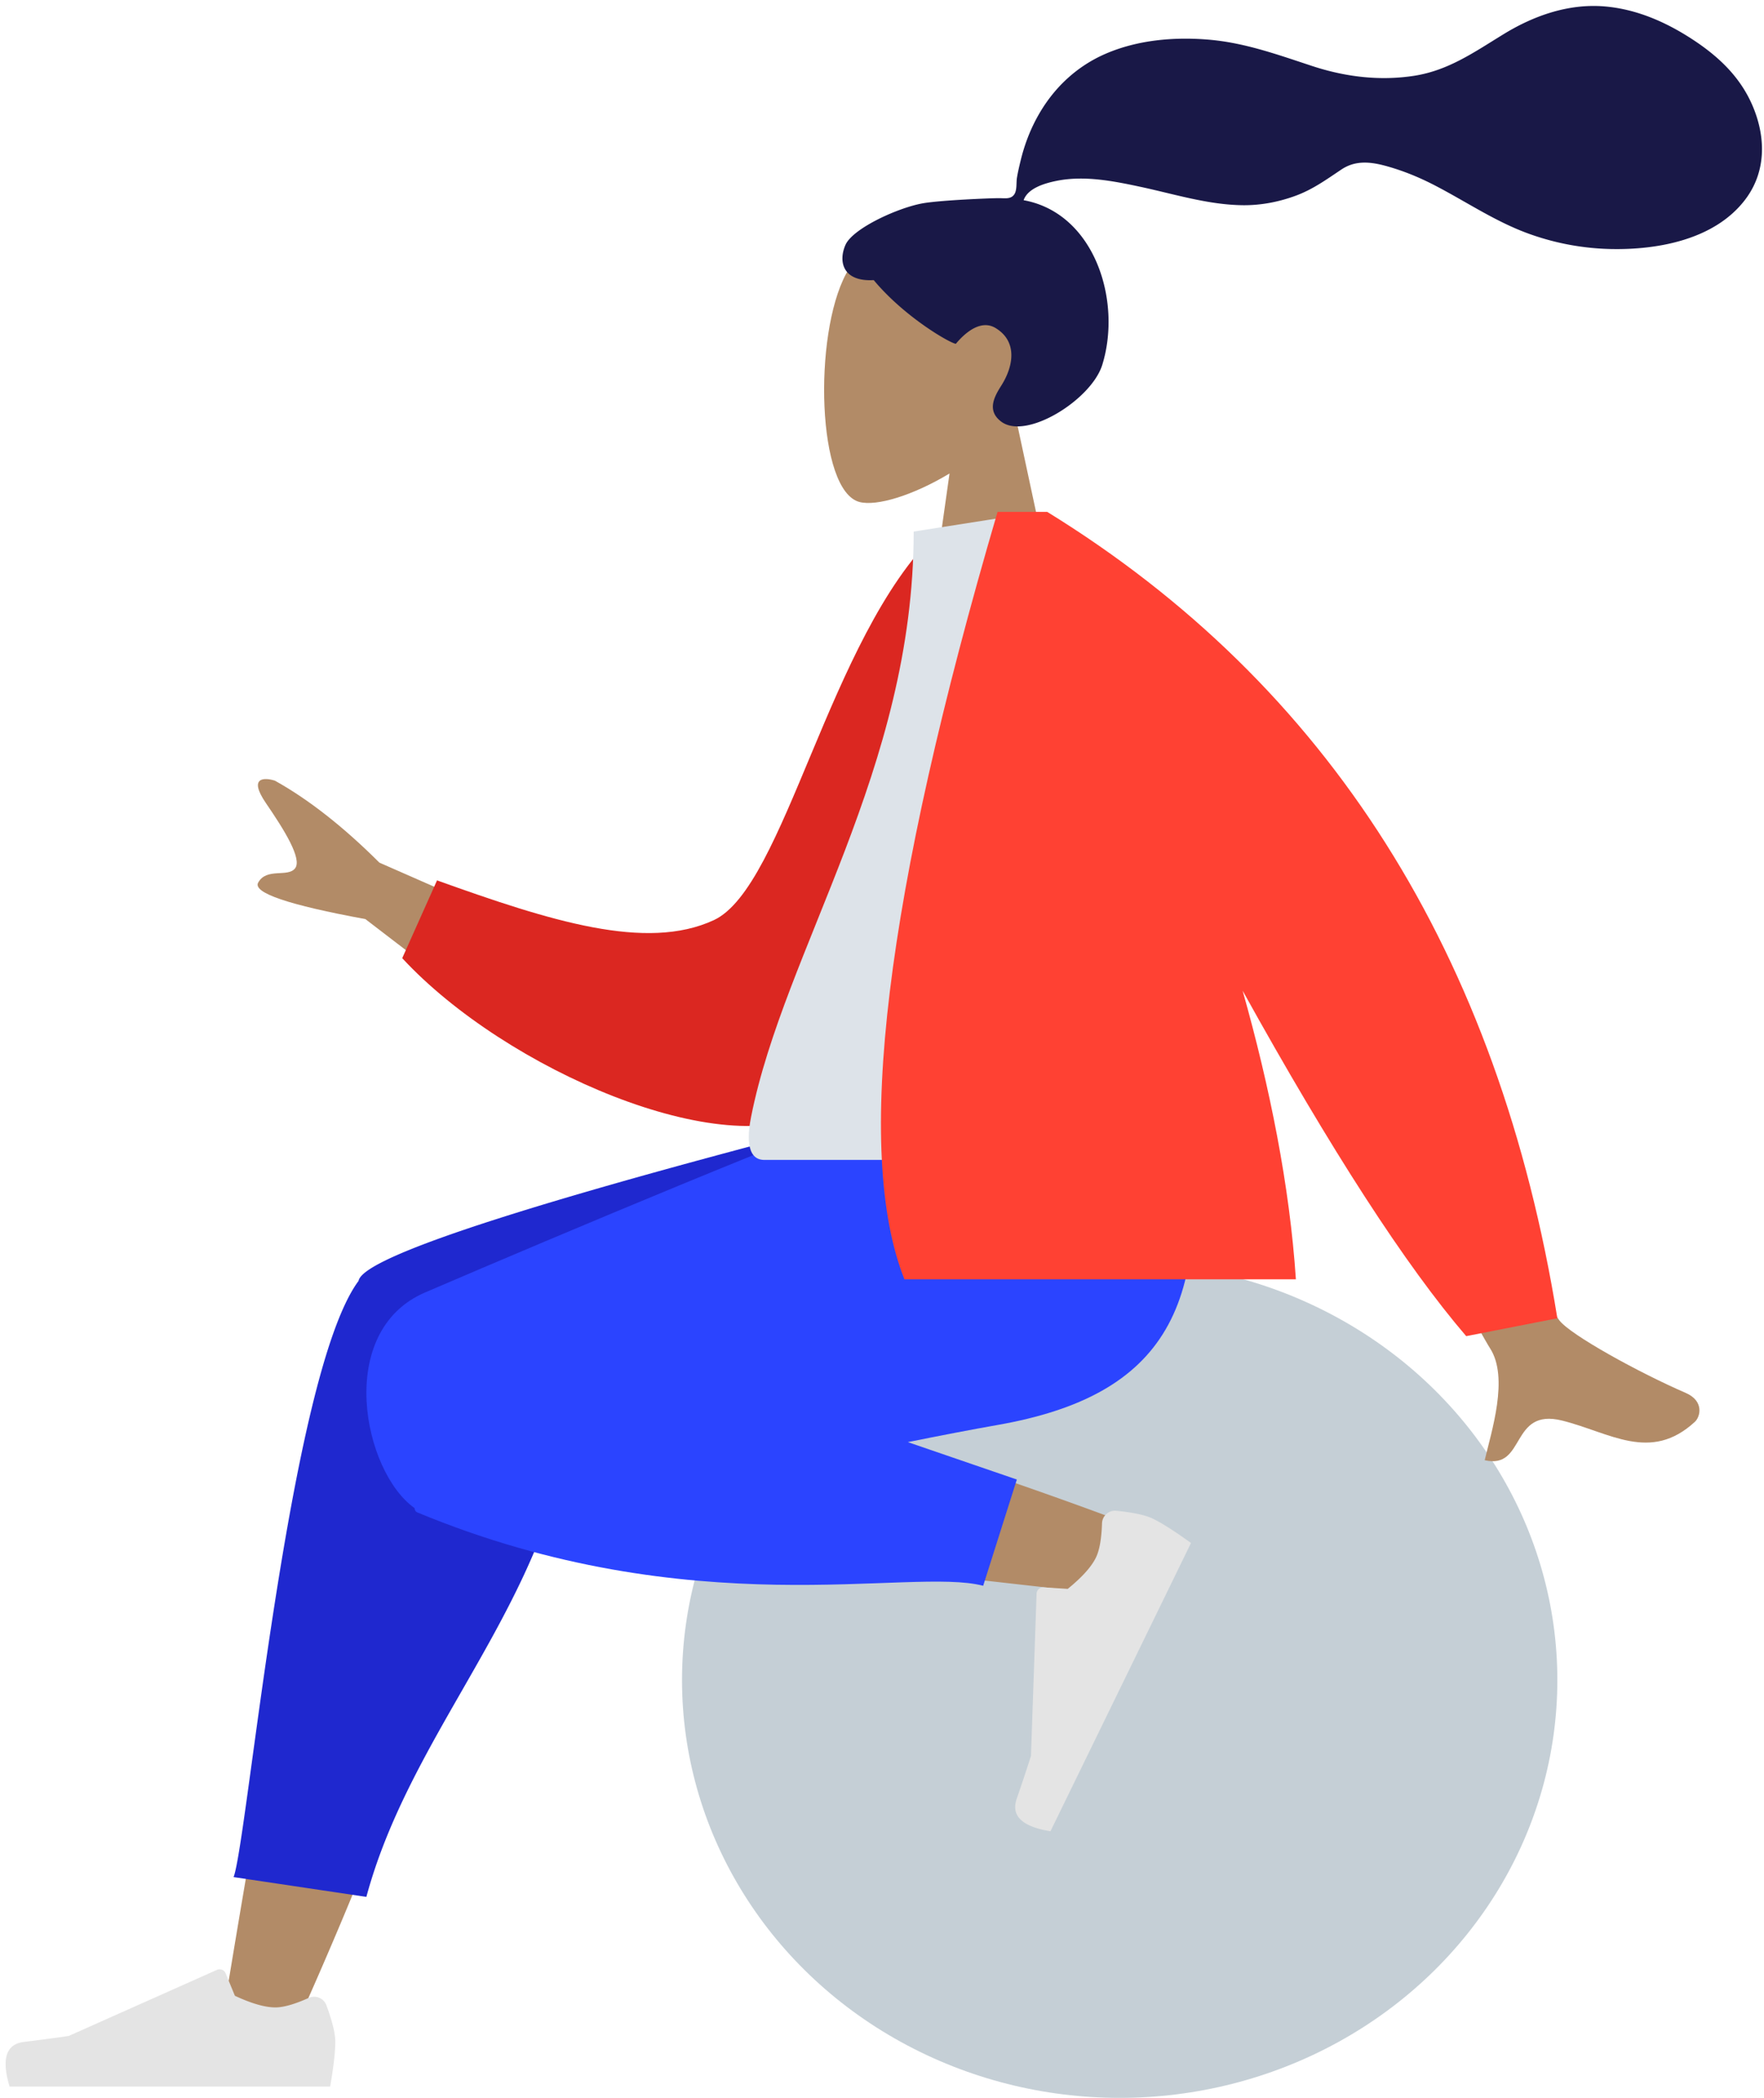
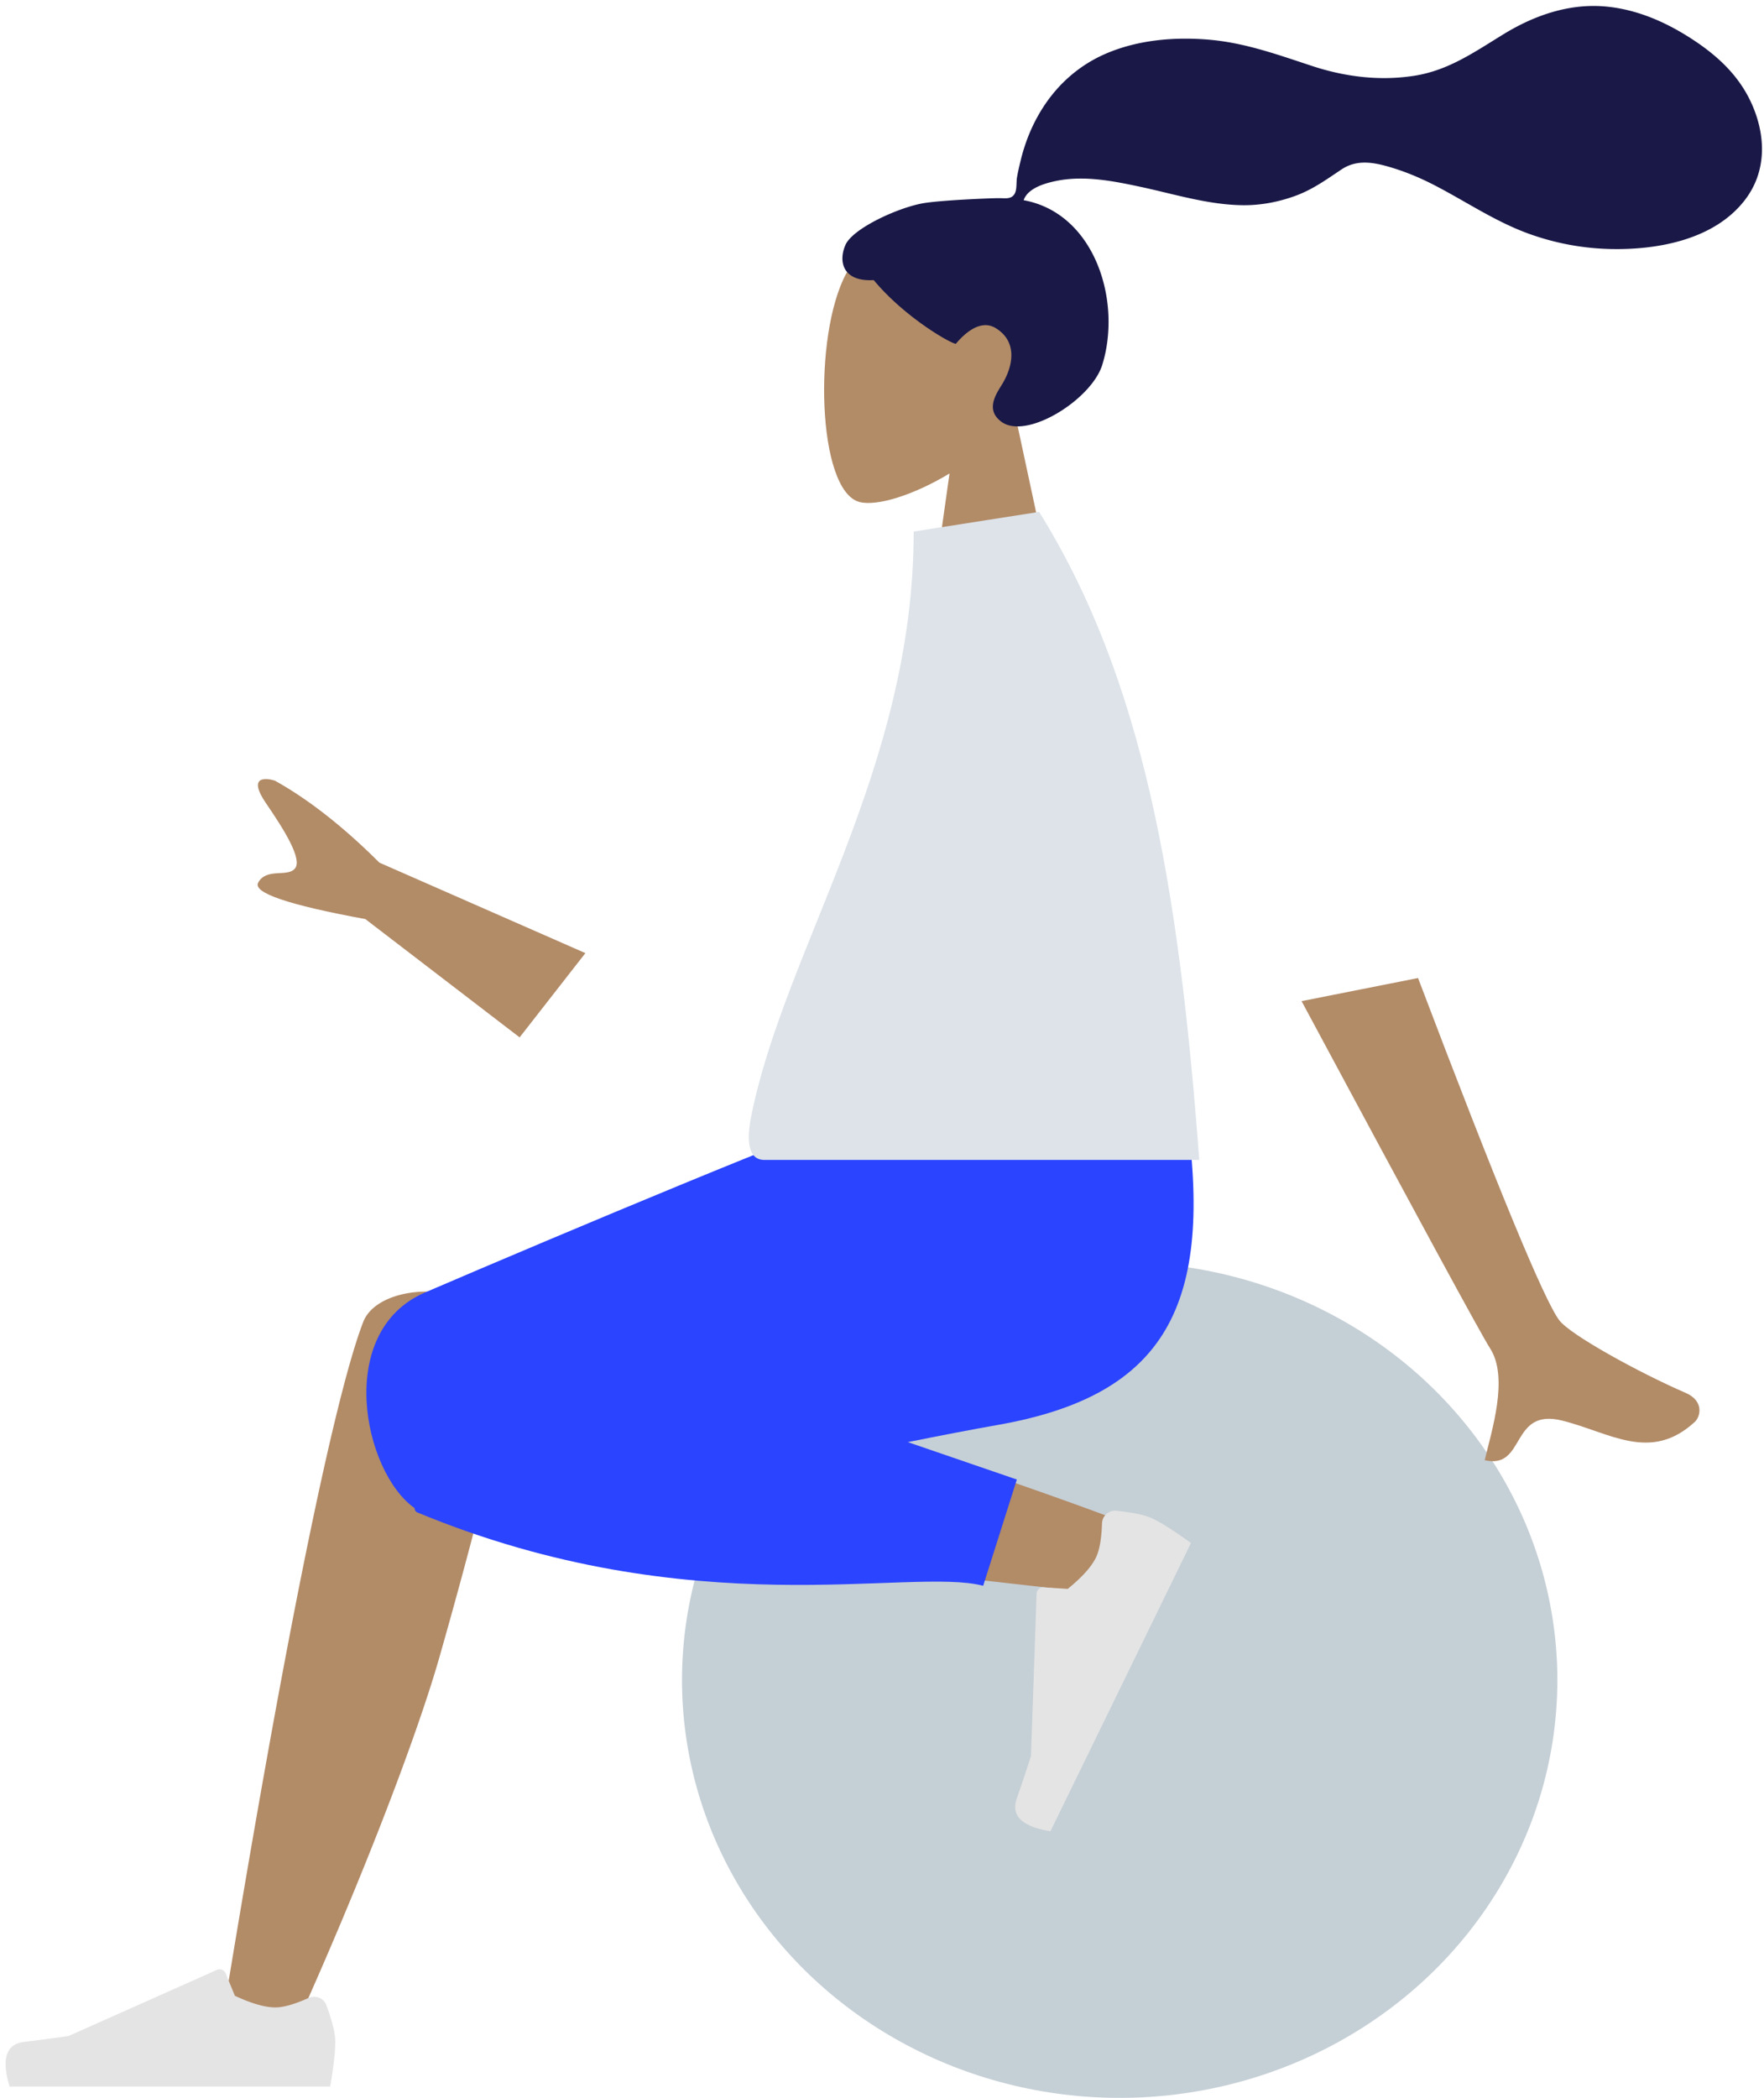
<svg xmlns="http://www.w3.org/2000/svg" width="270" height="321">
  <g fill="none" fill-rule="evenodd">
    <path d="M129.495 41.904c-5.041 9.394-4.442 33.221 2.074 34.9 2.598.67 8.133-.97 13.767-4.365L141.8 97.448h20.88l-7.187-33.493c4.008-4.704 6.721-10.468 6.268-16.927-1.307-18.612-27.224-14.518-32.266-5.124Z" fill="#B28B67" />
    <path d="M141.396 31.078c2.752-.452 10.162-.762 11.528-.762.874 0 1.82.2 2.337-.602.424-.656.269-1.766.395-2.528.147-.885.355-1.758.566-2.63.6-2.478 1.508-4.837 2.777-7.051 2.382-4.155 5.872-7.409 10.278-9.302 4.866-2.091 10.372-2.57 15.605-2.146 5.6.454 10.67 2.302 15.958 4.041 5.039 1.658 10.317 2.31 15.587 1.5 5.31-.815 9.322-3.692 13.8-6.422 4.586-2.796 9.826-4.624 15.246-4.204 5.06.393 9.723 2.481 13.907 5.27 3.915 2.611 7.145 5.752 8.968 10.172 1.962 4.754 1.96 9.973-1.266 14.175-4.676 6.09-13.356 7.665-20.578 7.509a39.33 39.33 0 0 1-12.224-2.24c-5.26-1.849-9.805-4.983-14.726-7.526-2.309-1.194-4.696-2.174-7.198-2.88-2.427-.685-4.819-1-7.017.467-2.325 1.55-4.409 3.074-7.07 4.045-2.551.932-5.254 1.453-7.973 1.432-5.29-.041-10.506-1.689-15.644-2.793-4.19-.9-8.672-1.796-12.944-.931-1.782.36-4.386 1.106-5.03 2.958 10.836 1.963 15.091 15.358 12.036 25.192-1.648 5.307-11.558 11.512-15.412 8.722-2.44-1.768-.959-4.089 0-5.62 1.837-2.935 2.466-6.703-.933-8.746-2.932-1.761-6.014 2.422-6.072 2.418-.806-.064-7.769-4-12.566-9.744-4.732.28-5.45-2.839-4.32-5.39 1.13-2.55 8.183-5.76 11.985-6.384Z" fill="#191847" />
    <ellipse cx="100.92" cy="50.877" rx="66.99" ry="63.922" transform="matrix(-1 0 0 1 272.3 206.159)" fill="#C5CFD6" />
    <path d="M55.596 202.245c-4.419 11.436-12.134 49.01-21.406 105.764l10.592 3.088c11.15-24.664 19.212-46.14 22.45-57.472 5.541-19.401 9.758-36.473 10.824-42.849 2.541-15.203-19.54-16.087-22.46-8.53Zm33.427 31.887c32.237 4.638 77.939 9.426 81.85 9.963 5.482.754 9.625-7.863 3.2-10.403-10.224-4.042-46.027-16.689-63.296-20.266a935.071 935.071 0 0 0-14.293-2.846c-13.44-2.565-20.406 21.69-7.461 23.552Z" fill="#B28B67" />
-     <path d="M136.96 169.632c-53.52 13.633-80.868 22.37-82.046 26.21a2.69 2.69 0 0 0-.038.136c-.025.031-.049.063-.072.095-10.608 14.583-16.966 85.775-19.051 91.106l20.324 3.03c7.777-28.822 32.652-48.902 31.995-83.42.178-1.012.223-1.971.15-2.88l55.318-28.149v-6.128h-6.58Z" fill="#1F28CF" />
    <path d="M134.02 169.632c-7.753 2.226-48.051 19.12-68.96 28.105-13.847 5.95-9.47 27.412-1.624 32.974.043.34.184.57.434.674 42.14 17.467 75.479 8.297 86.615 11.225l5.153-16.255-16.69-5.725c5.06-1.013 9.72-1.916 13.707-2.616 25.764-4.517 33.277-18.303 28.835-48.382h-47.47Z" fill="#2B44FF" />
    <path d="M170.877 231.134c2.61.265 4.474.67 5.592 1.215 1.41.688 3.352 1.926 5.827 3.714l-21.51 44.104c-4.347-.701-6.07-2.36-5.167-4.977.902-2.616 1.63-4.8 2.183-6.553l.858-24.82a1 1 0 0 1 1.062-.964l3.705.232c2.18-1.766 3.62-3.363 4.317-4.792.546-1.12.857-2.865.932-5.233a2 2 0 0 1 2.201-1.926ZM49.961 306.794c.906 2.462 1.359 4.314 1.359 5.559 0 1.568-.261 3.856-.784 6.865H1.466c-1.275-4.214-.539-6.489 2.209-6.825 2.747-.336 5.03-.64 6.846-.91l22.685-10.11a1 1 0 0 1 1.332.532l1.415 3.432c2.543 1.186 4.61 1.78 6.2 1.78 1.246 0 2.95-.486 5.112-1.457a2 2 0 0 1 2.696 1.134Z" fill="#E4E4E4" />
    <path d="m217.048 149.629-17.828 3.536c17.929 33.4 27.544 51.103 28.845 53.107 2.927 4.509.196 12.773-.813 17.125 6.33 1.473 3.833-8.05 11.843-6.062 7.31 1.815 13.509 6.472 20.326.191.838-.772 1.451-3.186-1.406-4.424-7.12-3.084-17.637-8.86-19.343-11.102-2.325-3.058-9.533-20.515-21.624-52.371ZM40.716 122.89c2.803 4.093 5.568 8.524 4.448 9.959-1.12 1.434-4.365-.15-5.647 2.183-.854 1.555 4.615 3.415 16.407 5.58l23.61 18.096 10.066-12.89-31.524-13.84c-5.522-5.501-10.855-9.682-15.998-12.543-1.538-.49-4.165-.637-1.362 3.455Z" fill="#B28B67" />
-     <path d="m150.767 82.95-7.523-1.29c-16.387 15.89-23.074 54.064-33.995 59.118-10.324 4.777-24.96.155-42.356-6.087l-5.328 11.9c15.806 17.094 49.48 31.535 63.13 23.29 21.823-13.183 26.862-60.265 26.072-86.93Z" fill="#DB2721" />
    <path d="M183.56 177.459h-66.565c-3.042 0-2.468-4.39-2.029-6.606 5.075-25.57 24.884-53.132 24.884-89.529l19.2-3.01c15.882 25.533 21.374 56.969 24.51 99.145Z" fill="#DDE3E9" />
-     <path d="M156.824 78.314h-4.137c-17.237 58.737-21.989 97.873-14.256 117.408h59.919c-.948-14.295-3.988-29.414-8.152-44.155 13.57 24.471 24.977 42.088 34.22 52.852l13.952-2.732c-8.988-55.719-35.015-96.843-78.08-123.373h-3.466Z" fill="#FF4133" />
  </g>
</svg>